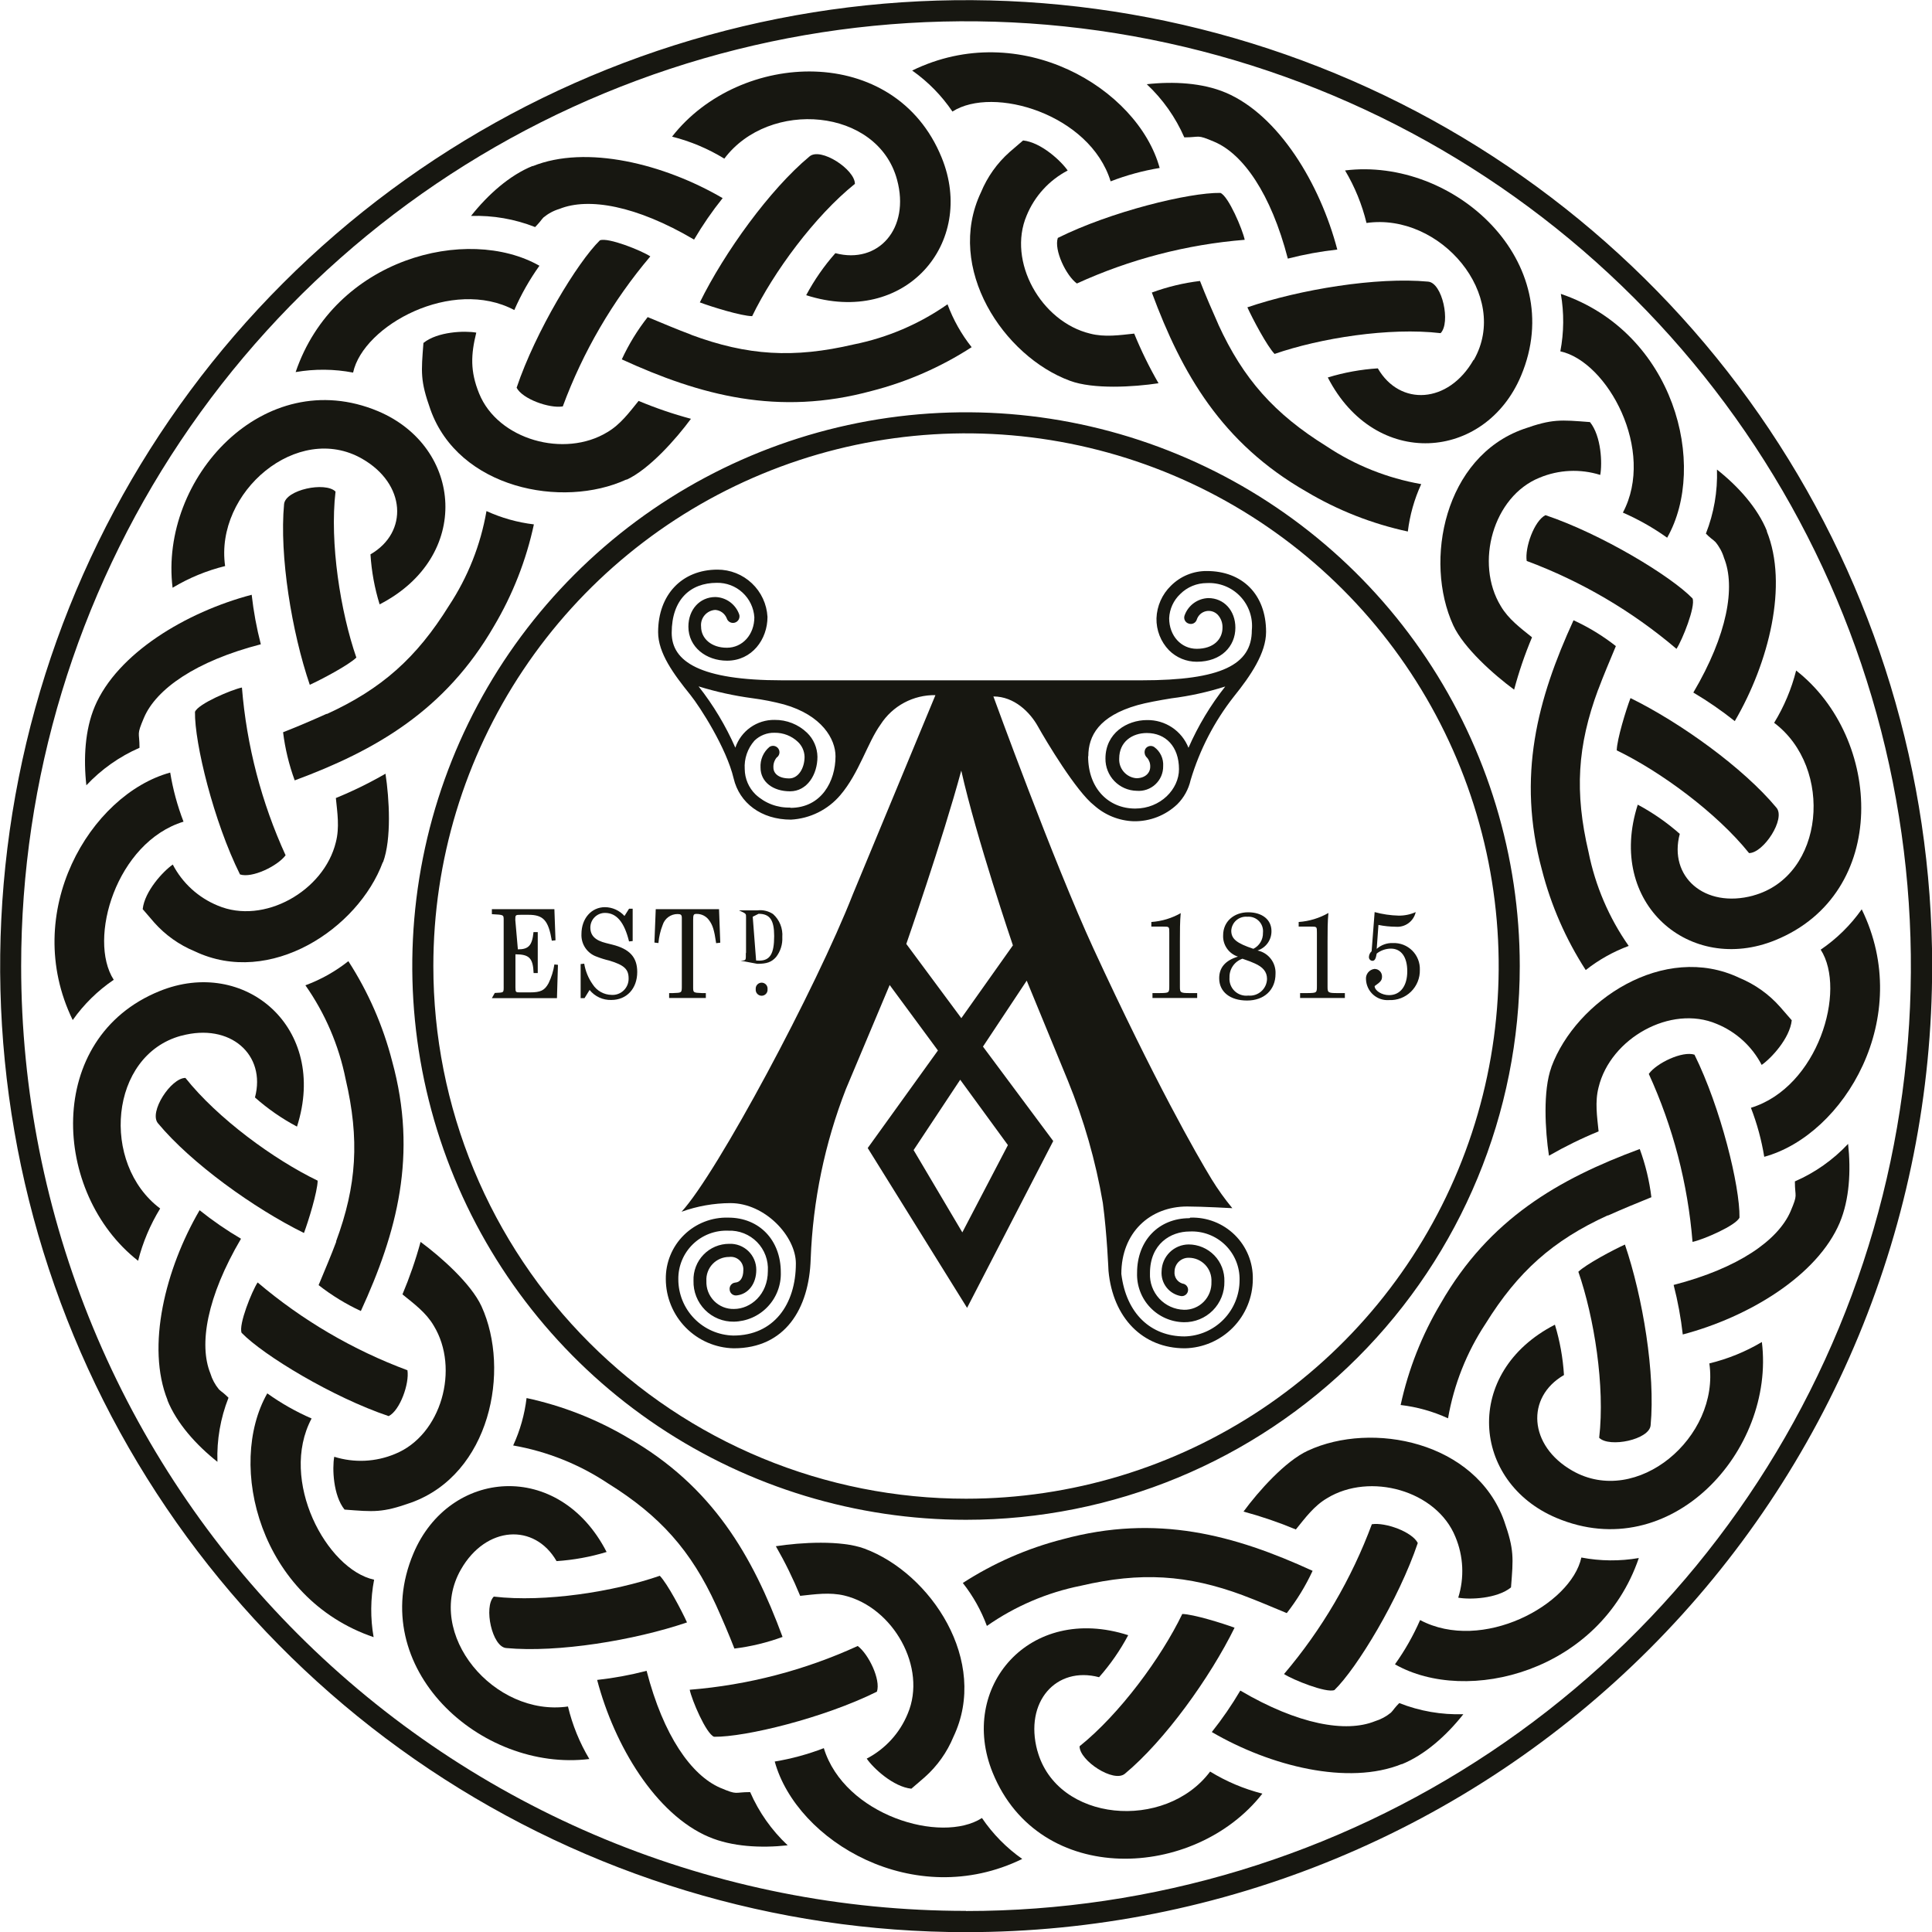
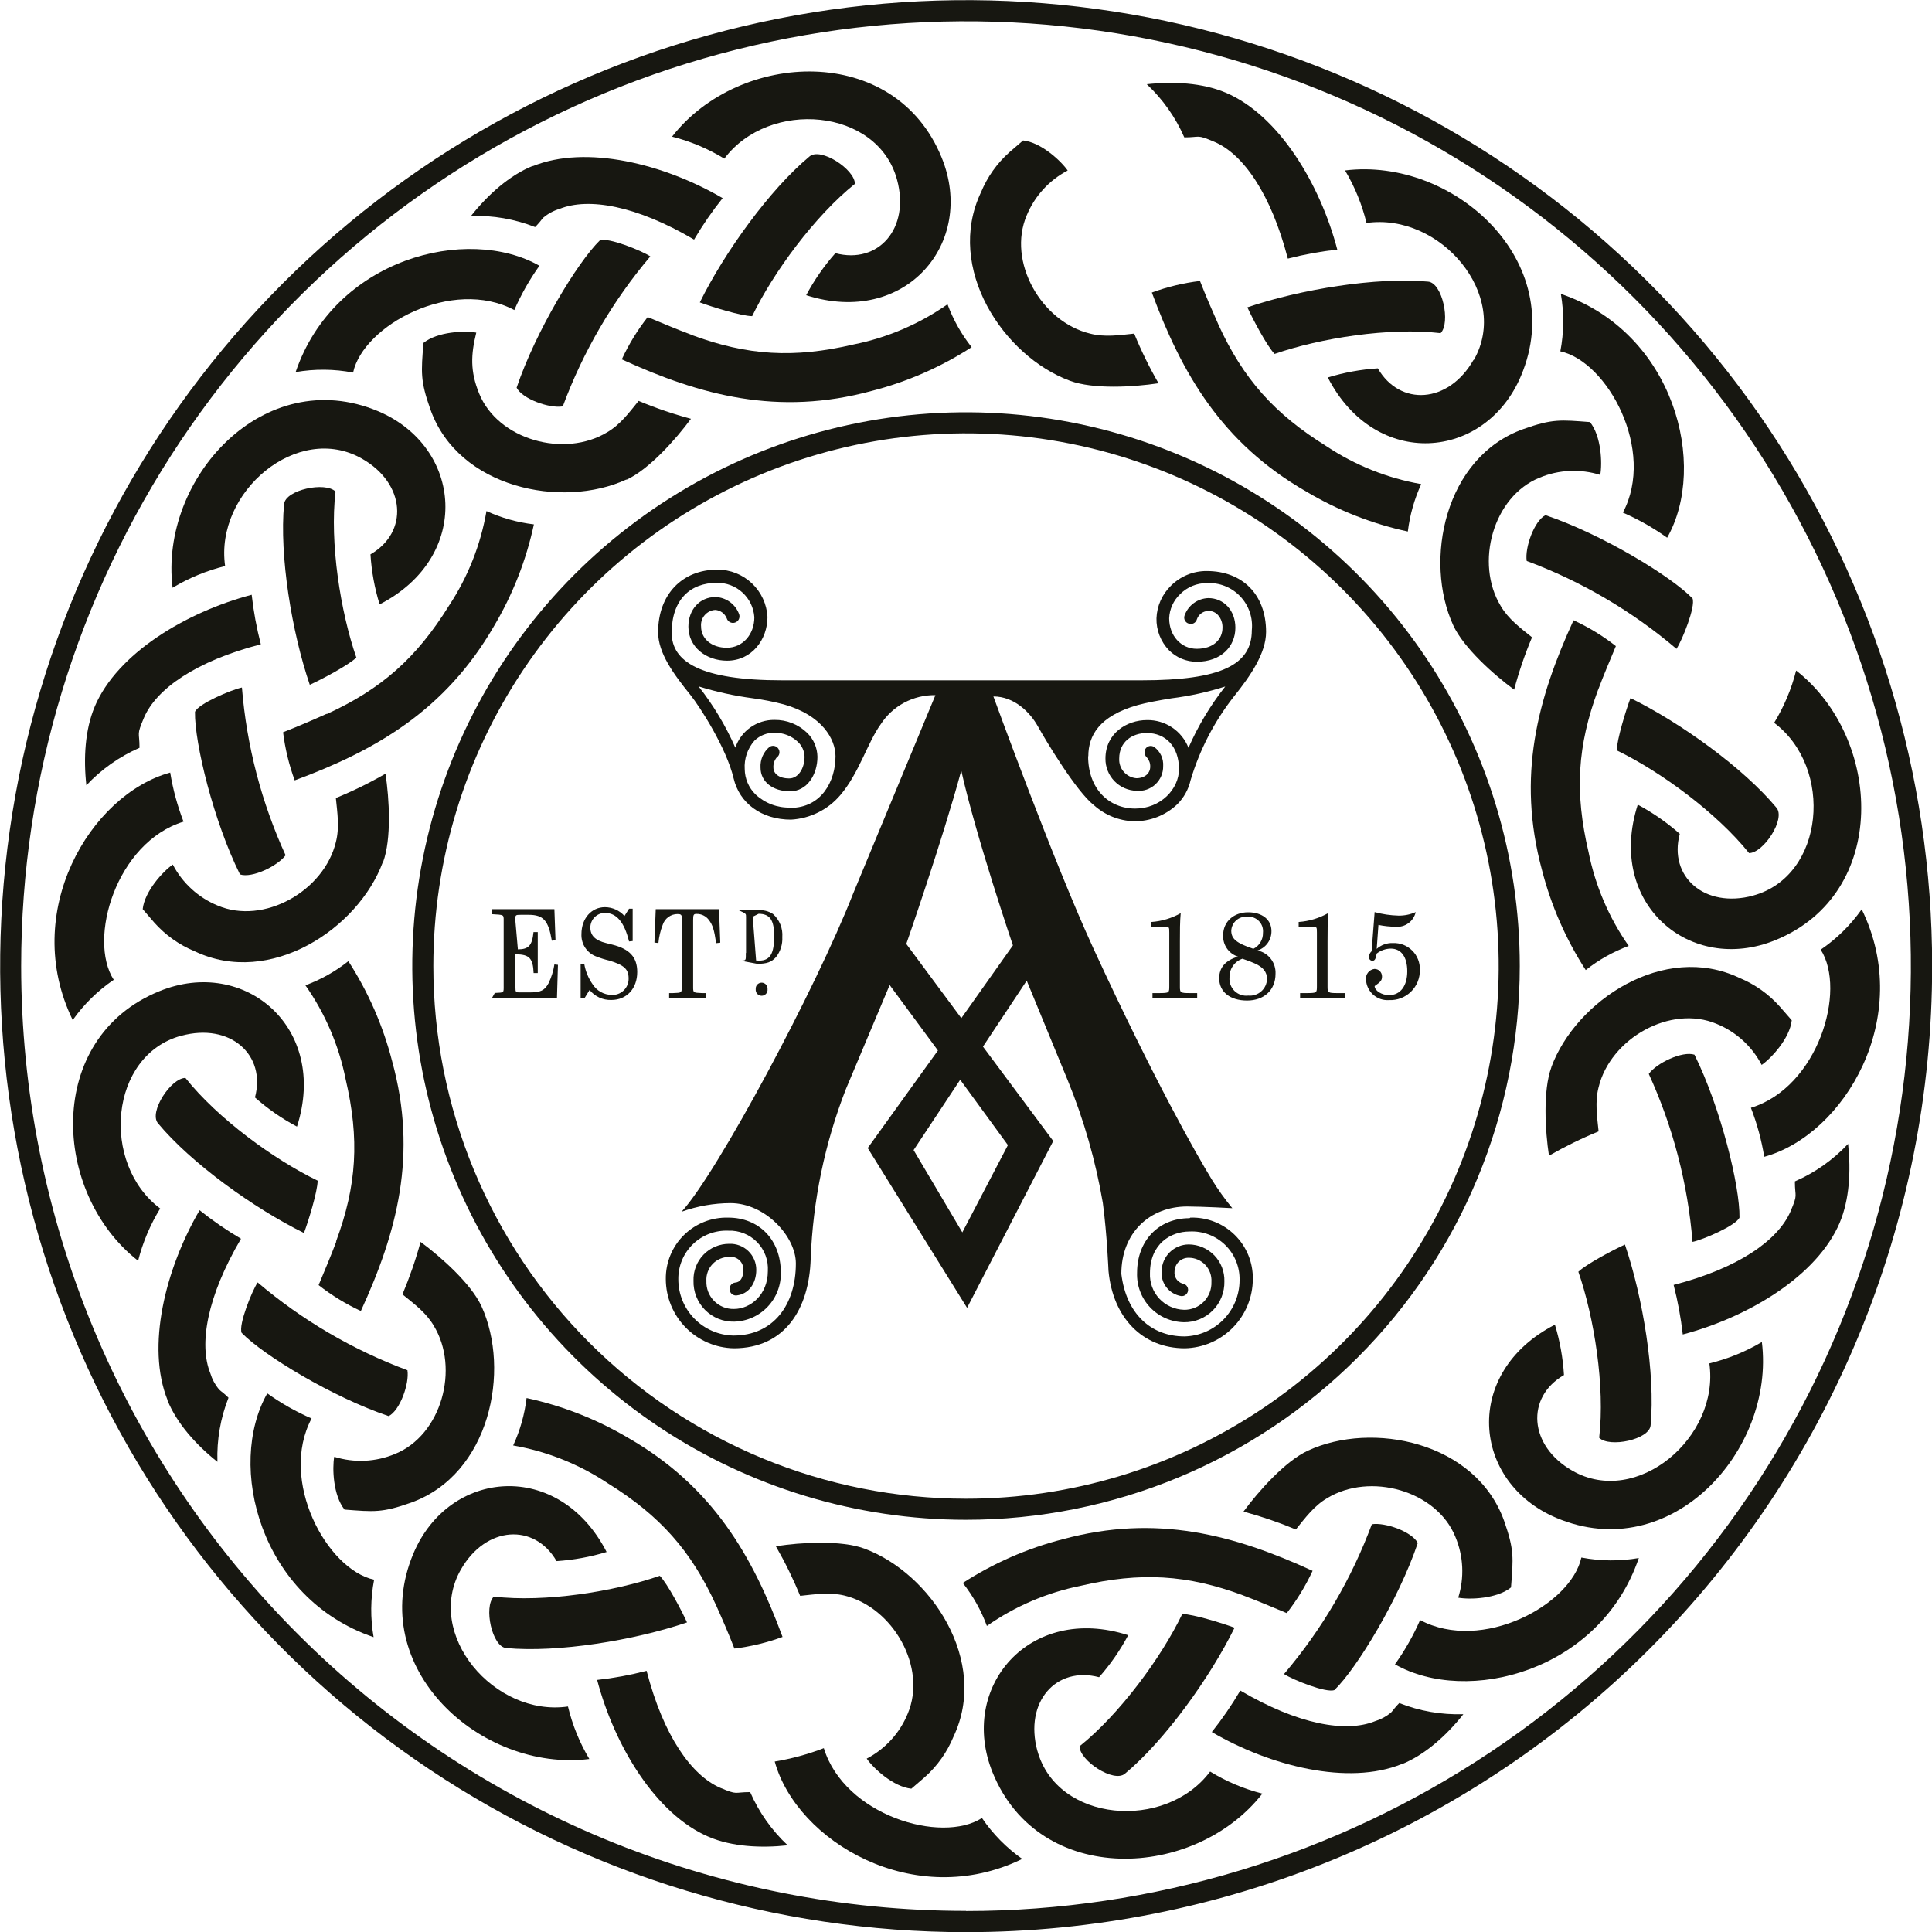
<svg xmlns="http://www.w3.org/2000/svg" fill="none" viewBox="0 0 100 100" height="100" width="100">
  <g clip-path="url(#clip0_901_43450)">
    <path fill="#171711" d="M50.001 78.664C44.332 78.664 38.791 76.983 34.077 73.834C29.364 70.684 25.69 66.208 23.521 60.97C21.351 55.733 20.784 49.97 21.89 44.41C22.995 38.85 25.725 33.743 29.734 29.735C33.742 25.726 38.849 22.997 44.409 21.891C49.969 20.785 55.732 21.352 60.969 23.522C66.207 25.691 70.683 29.365 73.832 34.078C76.982 38.792 78.663 44.333 78.663 50.002C78.663 57.604 75.643 64.894 70.268 70.269C64.893 75.644 57.603 78.664 50.001 78.664ZM50.001 77.573C55.454 77.573 60.785 75.956 65.319 72.927C69.853 69.897 73.387 65.591 75.474 60.553C77.56 55.515 78.106 49.971 77.043 44.623C75.979 39.275 73.353 34.362 69.497 30.506C65.641 26.65 60.728 24.024 55.38 22.96C50.032 21.896 44.488 22.442 39.45 24.529C34.412 26.616 30.106 30.15 27.076 34.684C24.047 39.218 22.43 44.549 22.43 50.002C22.429 53.623 23.142 57.208 24.527 60.553C25.913 63.899 27.944 66.938 30.504 69.499C33.064 72.059 36.104 74.09 39.449 75.475C42.795 76.861 46.38 77.574 50.001 77.573Z" />
    <path fill="#171711" d="M50.001 100.008C40.113 100.007 30.447 97.073 22.225 91.579C14.004 86.084 7.596 78.275 3.813 69.139C0.029 60.003 -0.961 49.95 0.969 40.252C2.898 30.553 7.66 21.645 14.652 14.652C21.645 7.66 30.553 2.898 40.252 0.969C49.95 -0.961 60.003 0.029 69.139 3.813C78.275 7.596 86.084 14.004 91.579 22.225C97.073 30.447 100.007 40.113 100.008 50.001C100.009 56.569 98.716 63.072 96.203 69.139C93.69 75.207 90.007 80.719 85.363 85.363C80.719 90.007 75.207 93.69 69.139 96.203C63.072 98.716 56.569 100.009 50.001 100.008ZM50.001 98.914C59.674 98.914 69.129 96.046 77.171 90.672C85.214 85.299 91.482 77.661 95.184 68.725C98.886 59.789 99.855 49.956 97.968 40.469C96.082 30.982 91.424 22.268 84.585 15.428C77.746 8.588 69.033 3.93 59.546 2.042C50.06 0.154 40.227 1.122 31.29 4.823C22.354 8.523 14.715 14.791 9.341 22.832C3.966 30.874 1.097 40.329 1.095 50.001C1.095 56.424 2.36 62.784 4.817 68.717C7.275 74.651 10.877 80.043 15.419 84.584C19.96 89.126 25.352 92.728 31.285 95.186C37.219 97.643 43.579 98.908 50.001 98.907" />
    <path fill="#171711" d="M9.387 53.61C11.922 52.924 13.786 54.597 13.197 56.804C13.859 57.392 14.589 57.898 15.372 58.313C17.016 53.186 12.659 49.503 8.251 51.303C2.287 53.727 2.678 61.766 7.148 65.258C7.39 64.304 7.775 63.392 8.29 62.552C5.196 60.232 5.659 54.62 9.375 53.61" />
    <path fill="#171711" d="M8.665 72.473C9.15 73.674 10.153 74.79 11.254 75.664C11.216 74.531 11.411 73.402 11.827 72.347C11.74 72.259 11.649 72.176 11.555 72.097L11.438 72.007L11.331 71.913C11.13 71.669 10.979 71.388 10.888 71.085C10.283 69.589 10.71 67.117 12.474 64.117C11.725 63.677 11.009 63.184 10.331 62.641C8.558 65.68 7.558 69.703 8.674 72.473" />
    <path fill="#171711" d="M24.922 67.612C24.384 66.446 22.828 65.061 21.769 64.281C21.517 65.206 21.203 66.113 20.831 66.997C21.426 67.482 22.051 67.935 22.449 68.615C23.805 70.835 22.85 74.285 20.446 75.256C19.447 75.674 18.333 75.726 17.3 75.402C17.193 75.994 17.242 77.405 17.834 78.136C19.361 78.253 19.776 78.308 21.274 77.777C25.365 76.308 26.44 70.939 24.922 67.612Z" />
    <path fill="#171711" d="M16.442 61.111C14.176 60.017 11.264 57.89 9.597 55.793C8.849 55.793 7.687 57.57 8.179 58.143C9.888 60.201 13.144 62.544 15.733 63.819C15.96 63.217 16.435 61.677 16.442 61.111Z" />
    <path fill="#171711" d="M17.41 64.253C17.131 65 16.814 65.738 16.491 66.518C17.166 67.047 17.9 67.497 18.678 67.858C20.546 63.79 21.63 59.783 20.297 54.928C19.825 53.091 19.06 51.343 18.031 49.75C17.361 50.281 16.61 50.703 15.808 50.999C16.831 52.456 17.539 54.109 17.889 55.854C18.614 58.955 18.471 61.356 17.39 64.269" />
    <path fill="#171711" d="M13.836 72.117C11.716 75.842 13.441 82.726 19.338 84.739C19.166 83.755 19.175 82.747 19.364 81.765C16.911 81.234 14.422 76.629 16.128 73.421C15.323 73.071 14.557 72.637 13.843 72.127" />
    <path fill="#171711" d="M14.788 44.282C13.532 41.538 12.765 38.594 12.522 35.586C11.995 35.693 10.257 36.427 10.092 36.845C10.066 38.463 11.063 42.531 12.422 45.26C13.047 45.467 14.364 44.829 14.785 44.266" />
    <path fill="#171711" d="M18.743 23.745C21.008 25.039 21.154 27.551 19.176 28.693C19.23 29.572 19.389 30.441 19.649 31.282C24.439 28.82 23.96 23.136 19.565 21.282C13.652 18.809 8.24 24.774 8.933 30.422C9.778 29.913 10.694 29.535 11.652 29.299C11.105 25.47 15.403 21.829 18.743 23.745Z" />
    <path fill="#171711" d="M4.904 36.572C4.399 37.763 4.315 39.261 4.47 40.647C5.246 39.82 6.182 39.159 7.221 38.705C7.221 37.847 7.053 38.093 7.451 37.151C8.082 35.666 10.131 34.219 13.5 33.348C13.282 32.506 13.124 31.65 13.027 30.785C9.626 31.682 6.072 33.818 4.904 36.569" />
    <path fill="#171711" d="M19.827 44.627C20.271 43.426 20.151 41.348 19.953 40.047C19.126 40.524 18.268 40.945 17.384 41.306C17.461 42.07 17.581 42.834 17.384 43.591C16.772 46.118 13.655 47.886 11.27 46.873C10.268 46.462 9.443 45.71 8.943 44.749C8.448 45.093 7.487 46.125 7.386 47.057L7.985 47.753C8.561 48.4 9.275 48.908 10.076 49.238C13.989 51.103 18.542 48.064 19.814 44.627" />
    <path fill="#171711" d="M18.448 34.046C17.626 31.677 17.056 28.098 17.367 25.444C16.84 24.916 14.778 25.35 14.704 26.091C14.454 28.755 15.102 32.713 16.034 35.445C16.62 35.179 18.044 34.428 18.448 34.033" />
    <path fill="#171711" d="M16.895 36.952C16.174 37.276 15.426 37.599 14.652 37.901C14.757 38.751 14.959 39.588 15.254 40.392C19.452 38.839 23.048 36.771 25.569 32.408C26.538 30.776 27.235 28.998 27.634 27.142C26.785 27.041 25.958 26.809 25.18 26.453C24.878 28.202 24.217 29.869 23.239 31.35C21.559 34.056 19.747 35.661 16.928 36.952" />
    <path fill="#171711" d="M8.81 39.988C4.673 41.124 1.042 47.212 3.764 52.798C4.34 51.981 5.06 51.275 5.887 50.714C4.528 48.604 6.023 43.594 9.499 42.529C9.182 41.708 8.951 40.857 8.81 39.988Z" />
    <path fill="#171711" d="M29.129 21.038C30.176 18.205 31.709 15.576 33.66 13.271C33.213 12.973 31.475 12.274 31.051 12.439C29.892 13.569 27.721 17.154 26.74 20.067C27.038 20.653 28.43 21.145 29.113 21.038" />
    <path fill="#171711" d="M46.43 9.298C47.12 11.829 45.459 13.693 43.239 13.104C42.652 13.767 42.145 14.497 41.728 15.279C46.861 16.927 50.541 12.567 48.741 8.159C46.324 2.207 38.278 2.592 34.786 7.072C35.74 7.313 36.652 7.697 37.491 8.211C39.812 5.117 45.424 5.583 46.43 9.298Z" />
    <path fill="#171711" d="M27.572 8.588C26.371 9.074 25.254 10.074 24.38 11.177C25.514 11.141 26.643 11.337 27.698 11.753C27.811 11.637 27.886 11.55 27.947 11.478L28.038 11.362L28.128 11.258C28.373 11.055 28.655 10.903 28.96 10.812C30.455 10.21 32.928 10.634 35.925 12.401C36.366 11.651 36.86 10.934 37.404 10.255C34.365 8.481 30.342 7.481 27.572 8.601" />
    <path fill="#171711" d="M32.433 24.829C33.598 24.292 34.983 22.738 35.763 21.677C34.84 21.43 33.935 21.12 33.054 20.751C32.569 21.347 32.115 21.971 31.436 22.369C29.219 23.722 25.769 22.767 24.798 20.363C24.332 19.217 24.371 18.353 24.652 17.217C24.06 17.11 22.649 17.159 21.917 17.751C21.801 19.279 21.746 19.693 22.277 21.191C23.727 25.276 29.096 26.35 32.423 24.819" />
    <path fill="#171711" d="M38.932 16.364C40.026 14.099 42.169 11.186 44.25 9.516C44.25 8.768 42.473 7.606 41.9 8.098C39.842 9.807 37.498 13.063 36.223 15.652C36.828 15.879 38.366 16.358 38.932 16.364Z" />
    <path fill="#171711" d="M35.789 17.329C35.042 17.051 34.304 16.737 33.524 16.413C32.993 17.088 32.544 17.822 32.184 18.601C36.252 20.465 40.275 21.55 45.114 20.236C46.951 19.766 48.7 19 50.292 17.97C49.761 17.3 49.34 16.551 49.043 15.75C47.586 16.771 45.932 17.478 44.188 17.828C41.081 18.556 38.686 18.41 35.773 17.329" />
    <path fill="#171711" d="M27.924 13.757C24.196 11.637 17.312 13.362 15.302 19.259C16.287 19.088 17.295 19.097 18.276 19.285C18.807 16.834 23.413 14.342 26.62 16.048C26.972 15.244 27.406 14.478 27.915 13.763" />
-     <path fill="#171711" d="M55.729 14.678C58.474 13.422 61.417 12.655 64.426 12.412C64.319 11.888 63.584 10.147 63.167 9.985C61.548 9.959 57.48 10.956 54.752 12.315C54.545 12.94 55.182 14.273 55.745 14.678" />
    <path fill="#171711" d="M76.267 18.632C74.973 20.897 72.461 21.046 71.316 19.066C70.437 19.122 69.568 19.28 68.727 19.538C71.189 24.328 76.876 23.849 78.727 19.454C81.219 13.541 75.251 8.126 69.62 8.822C70.124 9.668 70.498 10.584 70.73 11.541C74.555 10.997 78.196 15.292 76.284 18.632" />
    <path fill="#171711" d="M63.435 4.793C62.244 4.288 60.742 4.204 59.357 4.359C60.185 5.135 60.846 6.071 61.299 7.11C62.157 7.11 61.914 6.939 62.855 7.34C64.338 7.968 65.784 10.017 66.658 13.386C67.499 13.169 68.355 13.012 69.218 12.917C68.325 9.512 66.186 5.958 63.438 4.793" />
    <path fill="#171711" d="M55.383 19.71C56.587 20.157 58.664 20.034 59.965 19.837C59.487 19.01 59.067 18.151 58.706 17.267C57.939 17.348 57.179 17.464 56.422 17.267C53.891 16.655 52.127 13.539 53.14 11.153C53.551 10.152 54.303 9.328 55.263 8.826C54.92 8.331 53.887 7.367 52.955 7.27L52.259 7.868C51.612 8.442 51.104 9.156 50.774 9.956C48.91 13.885 51.946 18.445 55.383 19.71Z" />
    <path fill="#171711" d="M65.963 18.322C68.332 17.5 71.911 16.933 74.565 17.244C75.093 16.713 74.659 14.635 73.918 14.577C71.257 14.328 67.296 14.978 64.564 15.907C64.83 16.493 65.581 17.917 65.975 18.322" />
    <path fill="#171711" d="M63.059 16.786C62.736 16.061 62.412 15.316 62.111 14.543C61.26 14.645 60.424 14.846 59.619 15.142C61.176 19.349 63.244 22.938 67.607 25.44C69.237 26.412 71.014 27.111 72.869 27.511C72.972 26.663 73.205 25.835 73.562 25.058C71.811 24.751 70.142 24.085 68.662 23.1C65.956 21.42 64.351 19.611 63.059 16.792" />
-     <path fill="#171711" d="M60.024 8.694C58.888 4.561 52.8 0.926 47.214 3.651C48.032 4.227 48.738 4.946 49.298 5.774C51.408 4.418 56.418 5.91 57.486 9.386C58.306 9.069 59.157 8.837 60.024 8.694Z" />
    <path fill="#171711" d="M79.026 29.036C81.853 30.09 84.475 31.628 86.774 33.584C87.072 33.137 87.771 31.399 87.606 30.975C86.479 29.813 82.897 27.642 79.993 26.664C79.408 26.959 78.916 28.354 79.022 29.036" />
    <path fill="#171711" d="M90.751 46.355C88.22 47.041 86.353 45.368 86.945 43.161C86.281 42.574 85.551 42.067 84.77 41.649C83.123 46.782 87.482 50.462 91.89 48.663C97.832 46.245 97.438 38.199 92.968 34.707C92.727 35.661 92.343 36.573 91.829 37.413C94.923 39.733 94.457 45.345 90.741 46.355" />
-     <path fill="#171711" d="M91.459 27.493C90.974 26.292 89.974 25.175 88.87 24.305C88.907 25.437 88.712 26.565 88.297 27.619C88.382 27.708 88.473 27.791 88.569 27.868L88.685 27.959L88.789 28.052C88.993 28.295 89.145 28.577 89.236 28.881C89.838 30.376 89.414 32.849 87.647 35.846C88.395 36.289 89.112 36.783 89.792 37.325C91.566 34.286 92.566 30.263 91.446 27.493" />
    <path fill="#171711" d="M75.219 32.365C75.756 33.531 77.31 34.916 78.371 35.696C78.617 34.773 78.926 33.867 79.297 32.987C78.698 32.502 78.077 32.048 77.679 31.369C76.326 29.148 77.281 25.698 79.682 24.727C80.681 24.309 81.795 24.258 82.828 24.582C82.938 23.99 82.886 22.578 82.297 21.847C80.77 21.73 80.355 21.675 78.857 22.206C74.763 23.656 73.688 29.026 75.219 32.365Z" />
    <path fill="#171711" d="M83.682 38.839C85.948 39.932 88.861 42.075 90.531 44.156C91.278 44.156 92.44 42.379 91.948 41.806C90.239 39.748 86.983 37.405 84.394 36.133C84.164 36.735 83.692 38.272 83.682 38.839Z" />
    <path fill="#171711" d="M82.718 35.708C82.996 34.96 83.314 34.222 83.637 33.442C82.962 32.912 82.227 32.463 81.446 32.105C79.582 36.17 78.498 40.177 79.812 45.032C80.283 46.869 81.048 48.617 82.077 50.21C82.749 49.68 83.499 49.259 84.301 48.961C83.28 47.504 82.573 45.851 82.223 44.106C81.495 40.999 81.641 38.604 82.721 35.691" />
    <path fill="#171711" d="M86.291 27.833C88.411 24.108 86.686 17.221 80.789 15.211C80.96 16.196 80.951 17.203 80.763 18.185C83.213 18.719 85.705 23.322 84 26.532C84.804 26.883 85.57 27.317 86.285 27.827" />
    <path fill="#171711" d="M85.34 55.583C86.596 58.328 87.362 61.271 87.605 64.28C88.133 64.173 89.855 63.438 90.036 63.021C90.062 61.403 89.065 57.334 87.706 54.59C87.081 54.386 85.748 55.02 85.343 55.583" />
    <path fill="#171711" d="M81.385 76.124C79.119 74.829 78.97 72.317 80.951 71.172C80.897 70.288 80.74 69.413 80.482 68.566C75.688 71.029 76.167 76.716 80.562 78.567C86.475 81.059 91.89 75.094 91.194 69.463C90.348 69.966 89.432 70.338 88.476 70.57C89.023 74.398 84.725 78.036 81.385 76.124Z" />
    <path fill="#171711" d="M95.224 63.285C95.728 62.094 95.809 60.596 95.657 59.207C94.881 60.035 93.944 60.696 92.903 61.149C92.903 62.01 93.075 61.764 92.676 62.706C92.029 64.191 89.997 65.638 86.627 66.508C86.844 67.351 87.002 68.207 87.1 69.072C90.501 68.175 94.055 66.039 95.224 63.288" />
    <path fill="#171711" d="M80.3 55.237C79.857 56.441 79.976 58.519 80.174 59.819C81.001 59.343 81.86 58.922 82.743 58.56C82.666 57.797 82.546 57.036 82.743 56.276C83.355 53.748 86.472 51.984 88.857 52.997C89.86 53.406 90.685 54.159 91.184 55.12C91.679 54.777 92.641 53.745 92.741 52.809L92.129 52.107C91.554 51.459 90.839 50.95 90.038 50.618C86.126 48.754 81.572 51.793 80.3 55.227" />
    <path fill="#171711" d="M81.692 65.816C82.514 68.185 83.084 71.765 82.773 74.419C83.3 74.946 85.378 74.516 85.436 73.771C85.686 71.111 85.035 67.15 84.106 64.418C83.52 64.683 82.097 65.434 81.692 65.829" />
-     <path fill="#171711" d="M83.232 62.913C83.954 62.589 84.702 62.282 85.475 61.968C85.371 61.116 85.169 60.279 84.873 59.473C80.666 61.029 77.077 63.094 74.575 67.457C73.602 69.088 72.9 70.867 72.497 72.723C73.346 72.822 74.174 73.055 74.95 73.412C75.253 71.663 75.914 69.996 76.892 68.515C78.572 65.81 80.381 64.204 83.203 62.913" />
    <path fill="#171711" d="M91.317 59.876C95.453 58.743 99.1 52.656 96.362 47.066C95.786 47.884 95.067 48.592 94.239 49.154C95.595 51.261 94.103 56.274 90.627 57.339C90.945 58.158 91.176 59.009 91.317 59.876Z" />
    <path fill="#171711" d="M71.012 78.881C69.959 81.715 68.419 84.344 66.461 86.648C66.911 86.943 68.649 87.645 69.07 87.477C70.232 86.35 72.407 82.768 73.384 79.865C73.086 79.279 71.695 78.787 71.012 78.894" />
    <path fill="#171711" d="M53.693 90.621C53.007 88.087 54.664 86.223 56.888 86.812C57.474 86.149 57.98 85.419 58.396 84.637C53.266 82.99 49.586 87.349 51.382 91.757C53.803 97.7 61.846 97.308 65.341 92.838C64.387 92.596 63.475 92.211 62.636 91.696C60.315 94.79 54.703 94.327 53.693 90.612" />
    <path fill="#171711" d="M72.555 91.317C73.752 90.831 74.872 89.831 75.743 88.727C74.609 88.763 73.481 88.567 72.426 88.151C72.339 88.237 72.257 88.328 72.18 88.423L72.089 88.54L71.995 88.646C71.751 88.847 71.469 88.998 71.167 89.09C69.668 89.695 67.199 89.268 64.198 87.504C63.757 88.253 63.264 88.97 62.723 89.65C65.758 91.423 69.785 92.427 72.555 91.307" />
    <path fill="#171711" d="M67.694 75.087C66.529 75.624 65.144 77.177 64.364 78.239C65.286 78.488 66.191 78.797 67.073 79.165C67.558 78.569 68.011 77.944 68.691 77.546C70.911 76.19 74.361 77.145 75.332 79.55C75.75 80.548 75.802 81.662 75.478 82.695C76.07 82.805 77.481 82.754 78.209 82.165C78.329 80.634 78.381 80.223 77.853 78.721C76.381 74.617 71.021 73.543 67.694 75.087Z" />
    <path fill="#171711" d="M61.195 83.539C60.102 85.805 57.959 88.717 55.878 90.387C55.878 91.135 57.651 92.297 58.228 91.805C60.286 90.096 62.626 86.84 63.901 84.251C63.299 84.025 61.759 83.549 61.195 83.539Z" />
    <path fill="#171711" d="M64.338 82.575C65.082 82.853 65.824 83.171 66.603 83.494C67.131 82.818 67.579 82.084 67.94 81.306C63.872 79.439 59.868 78.355 55.014 79.669C53.176 80.139 51.428 80.904 49.835 81.934C50.364 82.606 50.785 83.356 51.081 84.158C52.539 83.138 54.192 82.43 55.936 82.08C59.04 81.355 61.454 81.501 64.351 82.578" />
    <path fill="#171711" d="M72.203 86.145C75.928 88.268 82.812 86.543 84.825 80.643C83.84 80.814 82.833 80.805 81.851 80.617C81.317 83.067 76.715 85.559 73.504 83.854C73.153 84.657 72.719 85.422 72.21 86.135" />
-     <path fill="#171711" d="M44.398 85.195C41.653 86.453 38.709 87.219 35.699 87.461C35.806 87.988 36.54 89.726 36.958 89.895C38.576 89.917 42.644 88.924 45.389 87.561C45.596 86.936 44.958 85.619 44.398 85.198" />
    <path fill="#171711" d="M23.857 81.236C25.151 78.971 27.666 78.822 28.808 80.803C29.687 80.745 30.556 80.587 31.398 80.33C28.935 75.537 23.248 76.016 21.397 80.411C18.905 86.327 24.873 91.739 30.504 91.046C30 90.201 29.627 89.285 29.398 88.328C25.585 88.878 21.944 84.583 23.857 81.236Z" />
    <path fill="#171711" d="M36.695 95.08C37.883 95.585 39.385 95.665 40.77 95.513C39.942 94.737 39.281 93.8 38.828 92.759C37.97 92.759 38.213 92.931 37.271 92.533C35.789 91.885 34.339 89.853 33.468 86.481C32.628 86.7 31.772 86.858 30.908 86.953C31.802 90.358 33.941 93.911 36.692 95.08" />
    <path fill="#171711" d="M44.741 80.155C43.537 79.711 41.459 79.831 40.158 80.032C40.634 80.859 41.055 81.718 41.417 82.601C42.184 82.52 42.945 82.404 43.705 82.585C46.233 83.197 47.997 86.314 46.984 88.699C46.575 89.702 45.822 90.526 44.861 91.026C45.204 91.524 46.236 92.486 47.172 92.583L47.864 91.987C48.511 91.412 49.02 90.697 49.35 89.896C51.214 85.983 48.178 81.427 44.741 80.155Z" />
    <path fill="#171711" d="M34.161 81.559C31.792 82.381 28.212 82.95 25.559 82.64C25.028 83.167 25.465 85.248 26.206 85.303C28.869 85.552 32.828 84.905 35.559 83.976C35.294 83.387 34.543 81.963 34.148 81.559" />
    <path fill="#171711" d="M37.064 83.086C37.388 83.807 37.712 84.555 38.013 85.329C38.864 85.225 39.7 85.023 40.505 84.727C38.948 80.519 36.883 76.933 32.52 74.428C30.888 73.46 29.11 72.762 27.255 72.363C27.154 73.212 26.92 74.04 26.562 74.817C28.313 75.123 29.982 75.79 31.462 76.775C34.168 78.454 35.773 80.267 37.064 83.086Z" />
    <path fill="#171711" d="M40.1 91.177C41.236 95.31 47.324 98.945 52.91 96.219C52.093 95.644 51.387 94.926 50.826 94.1C48.716 95.456 43.706 93.96 42.641 90.484C41.82 90.801 40.968 91.033 40.1 91.177Z" />
    <path fill="#171711" d="M21.102 70.929C18.268 69.876 15.64 68.336 13.335 66.379C13.04 66.826 12.338 68.564 12.506 68.987C13.633 70.149 17.215 72.321 20.118 73.298C20.704 73.004 21.196 71.612 21.089 70.929" />
    <path fill="#171711" d="M61.137 47.252C60.665 47.524 60.137 47.684 59.593 47.722V47.961H60.199C60.522 47.961 60.522 47.961 60.522 48.269V51.02C60.522 51.395 60.522 51.395 60.014 51.402H59.652V51.657H61.966V51.402H61.581C61.098 51.402 61.072 51.376 61.072 51.078V48.741C61.072 48.178 61.072 47.712 61.114 47.252H61.137ZM65.099 49.194C65.309 49.125 65.491 48.99 65.619 48.809C65.747 48.629 65.814 48.412 65.811 48.191C65.811 47.605 65.335 47.22 64.603 47.22C63.872 47.22 63.309 47.696 63.309 48.408C63.297 48.651 63.366 48.891 63.505 49.091C63.643 49.291 63.844 49.44 64.076 49.515C63.429 49.709 63.105 50.078 63.105 50.635C63.105 51.337 63.668 51.787 64.548 51.787C65.429 51.787 66.021 51.243 66.021 50.405C66.035 50.126 65.949 49.85 65.778 49.629C65.607 49.407 65.363 49.254 65.089 49.198L65.099 49.194ZM64.875 49.11C64.005 48.822 63.73 48.596 63.73 48.172C63.735 48.069 63.761 47.968 63.806 47.876C63.851 47.783 63.914 47.701 63.992 47.634C64.07 47.566 64.16 47.515 64.258 47.484C64.356 47.452 64.459 47.441 64.561 47.45C64.672 47.441 64.784 47.456 64.888 47.495C64.992 47.534 65.086 47.596 65.164 47.676C65.241 47.755 65.3 47.852 65.336 47.957C65.371 48.062 65.383 48.174 65.371 48.285C65.375 48.455 65.331 48.624 65.243 48.77C65.156 48.916 65.028 49.034 64.875 49.11ZM64.286 49.615C64.632 49.735 64.807 49.8 64.933 49.861C65.377 50.055 65.581 50.304 65.581 50.673C65.577 50.795 65.549 50.914 65.498 51.024C65.446 51.134 65.373 51.233 65.281 51.313C65.19 51.393 65.084 51.454 64.968 51.492C64.853 51.529 64.731 51.543 64.61 51.531C64.481 51.547 64.351 51.533 64.229 51.492C64.106 51.451 63.994 51.383 63.901 51.293C63.808 51.203 63.736 51.093 63.691 50.972C63.646 50.851 63.628 50.721 63.639 50.593C63.632 50.38 63.694 50.171 63.815 49.996C63.936 49.821 64.111 49.69 64.312 49.622L64.286 49.615ZM68.766 47.252C68.292 47.523 67.763 47.684 67.219 47.722V47.961H67.84C68.163 47.961 68.163 47.961 68.163 48.269V51.02C68.163 51.395 68.163 51.395 67.655 51.402H67.293V51.657H69.61V51.402H69.222C68.74 51.402 68.714 51.376 68.714 51.078V48.741C68.714 48.178 68.714 47.712 68.759 47.252H68.766ZM71.348 47.874C71.643 47.934 71.944 47.966 72.245 47.968C72.479 47.988 72.713 47.923 72.903 47.783C73.093 47.644 73.226 47.44 73.277 47.21C72.996 47.336 72.691 47.397 72.384 47.392C71.967 47.381 71.553 47.32 71.151 47.21L70.995 49.236C70.954 49.273 70.921 49.317 70.897 49.366C70.873 49.416 70.859 49.47 70.856 49.525C70.854 49.55 70.856 49.575 70.864 49.599C70.871 49.623 70.883 49.646 70.899 49.665C70.916 49.685 70.936 49.7 70.959 49.712C70.981 49.723 71.006 49.73 71.031 49.732C71.157 49.732 71.212 49.631 71.258 49.356C71.466 49.193 71.724 49.103 71.989 49.1C72.526 49.1 72.84 49.531 72.84 50.275C72.84 51.02 72.494 51.508 71.895 51.508C71.52 51.508 71.151 51.275 71.151 51.039C71.474 50.813 71.533 50.738 71.533 50.538C71.533 50.486 71.523 50.435 71.503 50.387C71.484 50.34 71.454 50.297 71.417 50.261C71.381 50.225 71.337 50.197 71.289 50.178C71.241 50.159 71.189 50.151 71.138 50.152C71.007 50.169 70.888 50.236 70.807 50.34C70.725 50.443 70.689 50.575 70.704 50.706C70.711 50.854 70.748 50.999 70.812 51.133C70.876 51.267 70.966 51.387 71.077 51.486C71.188 51.584 71.317 51.66 71.458 51.708C71.598 51.755 71.747 51.775 71.895 51.764C72.104 51.773 72.313 51.74 72.509 51.665C72.705 51.59 72.883 51.476 73.033 51.329C73.182 51.183 73.3 51.007 73.379 50.813C73.458 50.619 73.496 50.41 73.491 50.201C73.498 50.017 73.466 49.833 73.399 49.662C73.332 49.49 73.23 49.334 73.099 49.204C72.969 49.074 72.813 48.972 72.642 48.904C72.47 48.837 72.286 48.806 72.102 48.812C71.792 48.799 71.489 48.907 71.258 49.114L71.348 47.874ZM28.695 47.058H25.459V47.317C26.086 47.353 26.07 47.34 26.07 47.641V51.013C26.07 51.402 26.102 51.369 25.611 51.395L25.459 51.664H28.828L28.879 49.939L28.695 49.919C28.644 50.256 28.542 50.584 28.394 50.89C28.19 51.266 27.983 51.366 27.423 51.366H26.931C26.695 51.366 26.679 51.366 26.679 51.097V49.395C27.4 49.395 27.588 49.596 27.62 50.366H27.834V48.246H27.614C27.546 48.932 27.365 49.139 26.805 49.139L26.672 47.618C26.672 47.363 26.672 47.35 26.954 47.35H27.355C28.129 47.35 28.387 47.644 28.562 48.69L28.753 48.67L28.695 47.058ZM32.747 47.036H32.559L32.323 47.411C32.195 47.269 32.04 47.156 31.866 47.077C31.692 46.998 31.504 46.957 31.313 46.955C30.611 46.955 30.096 47.541 30.096 48.343C30.083 48.599 30.153 48.852 30.296 49.064C30.439 49.276 30.647 49.435 30.889 49.518C31.1 49.601 31.316 49.668 31.537 49.719C32.304 49.952 32.537 50.162 32.537 50.644C32.54 50.76 32.518 50.875 32.474 50.982C32.43 51.089 32.365 51.185 32.281 51.266C32.198 51.346 32.098 51.408 31.99 51.447C31.881 51.487 31.765 51.503 31.65 51.495C31.456 51.492 31.266 51.44 31.096 51.345C30.927 51.25 30.784 51.115 30.679 50.952C30.453 50.633 30.303 50.266 30.239 49.88L30.054 49.9V51.664H30.255L30.517 51.24C30.651 51.407 30.823 51.541 31.018 51.631C31.212 51.721 31.426 51.764 31.64 51.758C32.436 51.758 32.983 51.172 32.983 50.308C32.983 49.544 32.588 49.117 31.689 48.893L31.365 48.812C30.805 48.673 30.556 48.424 30.556 48.003C30.558 47.804 30.638 47.613 30.78 47.472C30.922 47.331 31.113 47.252 31.313 47.252C31.912 47.252 32.313 47.728 32.559 48.728L32.747 48.709V47.036ZM37.217 47.058H33.941L33.873 48.787L34.08 48.812C34.108 48.491 34.182 48.175 34.3 47.874C34.352 47.709 34.455 47.566 34.594 47.465C34.733 47.363 34.902 47.309 35.074 47.311C35.239 47.311 35.291 47.353 35.291 47.505V51.02C35.291 51.402 35.291 51.382 34.831 51.402H34.634V51.657H36.534V51.402H36.333C35.877 51.382 35.877 51.382 35.877 51.078V47.628C35.877 47.346 35.899 47.304 36.051 47.304C36.178 47.301 36.303 47.329 36.415 47.385C36.528 47.442 36.626 47.525 36.699 47.628C36.886 47.88 36.967 48.123 37.068 48.819L37.281 48.793L37.217 47.058ZM38.605 49.324C38.605 49.728 38.628 49.709 38.333 49.725L39.197 49.887C39.692 49.887 39.932 49.8 40.168 49.538C40.397 49.244 40.512 48.877 40.492 48.505C40.509 48.282 40.475 48.059 40.392 47.852C40.309 47.645 40.179 47.46 40.013 47.311C39.774 47.153 39.487 47.085 39.204 47.12H38.249C38.628 47.295 38.615 47.288 38.615 47.473V49.324H38.605ZM39.136 49.715L38.961 47.45L39.265 47.298C39.848 47.298 40.071 47.621 40.071 48.45C40.071 49.366 39.858 49.722 39.294 49.722L39.136 49.715ZM39.728 51.201C39.732 51.244 39.728 51.287 39.714 51.328C39.701 51.369 39.679 51.407 39.651 51.438C39.622 51.47 39.586 51.496 39.547 51.513C39.508 51.531 39.465 51.54 39.422 51.54C39.379 51.54 39.337 51.531 39.297 51.513C39.258 51.496 39.223 51.47 39.194 51.438C39.165 51.407 39.143 51.369 39.13 51.328C39.117 51.287 39.112 51.244 39.116 51.201C39.112 51.158 39.117 51.115 39.13 51.074C39.143 51.033 39.165 50.995 39.194 50.964C39.223 50.932 39.258 50.906 39.297 50.889C39.337 50.871 39.379 50.862 39.422 50.862C39.465 50.862 39.508 50.871 39.547 50.889C39.586 50.906 39.622 50.932 39.651 50.964C39.679 50.995 39.701 51.033 39.714 51.074C39.728 51.115 39.732 51.158 39.728 51.201ZM49.81 63.788L47.288 59.528L49.7 55.887L52.169 59.27L49.81 63.788ZM40.909 41.799C40.578 41.81 40.248 41.755 39.938 41.638C39.628 41.52 39.345 41.343 39.103 41.116C38.752 40.771 38.552 40.301 38.547 39.809C38.529 39.543 38.565 39.276 38.651 39.024C38.737 38.772 38.872 38.539 39.048 38.339C39.185 38.204 39.349 38.098 39.528 38.028C39.707 37.957 39.898 37.923 40.09 37.928C40.54 37.921 40.975 38.09 41.301 38.401C41.406 38.5 41.49 38.62 41.549 38.752C41.608 38.884 41.64 39.026 41.644 39.171C41.644 39.767 41.32 40.291 40.851 40.291C40.285 40.291 40.032 40.019 40.032 39.731C40.02 39.544 40.079 39.359 40.197 39.213C40.271 39.164 40.322 39.088 40.339 39.002C40.356 38.915 40.339 38.825 40.289 38.752C40.241 38.679 40.164 38.628 40.078 38.61C39.992 38.593 39.902 38.611 39.828 38.66C39.673 38.79 39.55 38.954 39.469 39.14C39.389 39.326 39.353 39.529 39.365 39.731C39.365 40.475 40.013 40.958 40.893 40.958C41.773 40.958 42.311 40.097 42.311 39.171C42.307 38.939 42.258 38.709 42.166 38.496C42.074 38.283 41.941 38.09 41.773 37.928C41.322 37.493 40.717 37.254 40.09 37.262C39.644 37.256 39.207 37.392 38.842 37.65C38.478 37.908 38.204 38.275 38.061 38.699C37.563 37.565 36.924 36.5 36.158 35.527C37.067 35.809 37.998 36.013 38.942 36.139C39.495 36.211 40.043 36.319 40.582 36.462C42.55 37.022 43.246 38.258 43.246 39.145C43.246 40.44 42.515 41.815 40.909 41.815V41.799ZM49.758 52.7L46.91 48.858C46.91 48.858 48.787 43.472 49.755 39.886C50.531 43.356 52.428 48.932 52.428 48.932L49.758 52.7ZM56.331 39.145C56.331 38.084 56.881 37.067 58.875 36.498C59.309 36.375 60.014 36.245 60.636 36.145C61.58 36.027 62.512 35.822 63.419 35.533C62.652 36.505 62.012 37.571 61.516 38.705C61.346 38.276 61.05 37.908 60.666 37.652C60.282 37.396 59.828 37.263 59.367 37.271C58.328 37.271 57.218 37.951 57.218 39.262C57.212 39.697 57.379 40.118 57.682 40.431C57.985 40.744 58.4 40.924 58.836 40.932C59.012 40.947 59.188 40.925 59.355 40.867C59.522 40.81 59.674 40.718 59.803 40.598C59.932 40.477 60.035 40.332 60.104 40.17C60.173 40.008 60.208 39.833 60.205 39.657C60.218 39.466 60.183 39.275 60.102 39.102C60.021 38.928 59.897 38.778 59.742 38.666C59.706 38.641 59.665 38.624 59.622 38.616C59.578 38.608 59.534 38.608 59.491 38.617C59.448 38.627 59.407 38.645 59.371 38.67C59.336 38.696 59.305 38.729 59.283 38.767C59.246 38.842 59.234 38.926 59.251 39.008C59.267 39.09 59.31 39.165 59.373 39.22C59.485 39.35 59.543 39.517 59.535 39.689C59.535 40.013 59.267 40.281 58.817 40.281C58.565 40.26 58.332 40.141 58.167 39.951C58.001 39.761 57.916 39.514 57.93 39.262C57.93 38.391 58.606 37.941 59.36 37.941C60.331 37.941 61.024 38.637 61.024 39.815C61.024 40.841 60.076 41.851 58.758 41.851C57.396 41.851 56.321 40.831 56.321 39.145H56.331ZM61.571 63.053C59.972 63.053 58.855 64.215 58.855 65.878C58.843 66.207 58.896 66.534 59.012 66.841C59.127 67.148 59.303 67.43 59.529 67.668C59.755 67.907 60.026 68.098 60.327 68.23C60.627 68.362 60.951 68.433 61.28 68.438C61.557 68.442 61.833 68.39 62.09 68.285C62.347 68.18 62.581 68.024 62.776 67.827C62.972 67.63 63.125 67.395 63.228 67.137C63.331 66.879 63.38 66.603 63.374 66.325C63.381 66.077 63.339 65.83 63.25 65.599C63.161 65.368 63.026 65.156 62.854 64.978C62.681 64.8 62.475 64.658 62.247 64.561C62.019 64.463 61.773 64.413 61.526 64.412C61.158 64.415 60.807 64.56 60.545 64.817C60.284 65.075 60.133 65.424 60.124 65.791C60.1 66.094 60.19 66.395 60.377 66.635C60.564 66.875 60.834 67.035 61.134 67.085C61.22 67.095 61.306 67.07 61.373 67.016C61.441 66.962 61.484 66.883 61.493 66.797C61.503 66.712 61.478 66.626 61.424 66.558C61.37 66.491 61.291 66.448 61.205 66.438C61.075 66.398 60.962 66.314 60.887 66.2C60.812 66.086 60.779 65.949 60.794 65.814C60.795 65.719 60.815 65.625 60.853 65.538C60.89 65.451 60.944 65.372 61.012 65.306C61.08 65.24 61.161 65.188 61.249 65.153C61.337 65.118 61.431 65.1 61.526 65.102C61.686 65.101 61.846 65.133 61.993 65.196C62.141 65.26 62.274 65.353 62.385 65.469C62.495 65.586 62.58 65.724 62.635 65.875C62.69 66.026 62.713 66.187 62.704 66.348C62.711 66.538 62.68 66.727 62.611 66.905C62.542 67.082 62.438 67.244 62.305 67.379C62.171 67.515 62.012 67.622 61.835 67.693C61.659 67.764 61.47 67.799 61.28 67.794C61.039 67.787 60.803 67.732 60.584 67.633C60.365 67.534 60.168 67.392 60.004 67.216C59.841 67.04 59.714 66.832 59.631 66.607C59.548 66.381 59.511 66.141 59.522 65.901C59.522 64.373 60.606 63.742 61.571 63.742C61.909 63.725 62.248 63.778 62.565 63.898C62.882 64.017 63.171 64.201 63.414 64.437C63.657 64.674 63.848 64.957 63.977 65.271C64.105 65.585 64.168 65.921 64.16 66.26C64.16 67.022 63.862 67.753 63.33 68.297C62.798 68.842 62.073 69.156 61.312 69.173C59.574 69.173 58.292 68.001 58.04 65.937C58.04 63.804 59.516 62.448 61.445 62.448C62.221 62.448 63.785 62.535 63.785 62.535C63.395 62.063 63.038 61.564 62.717 61.043C61.937 59.765 59.781 55.994 56.596 49.094C54.541 44.634 51.418 36.048 51.418 36.048C52.499 36.048 53.315 36.867 53.722 37.598C54.13 38.33 55.71 40.974 56.635 41.689C57.198 42.191 57.918 42.48 58.671 42.508C59.513 42.525 60.327 42.208 60.937 41.628C61.28 41.285 61.519 40.852 61.626 40.378C62.093 38.812 62.85 37.347 63.859 36.061C64.743 34.964 65.532 33.795 65.532 32.705C65.532 30.763 64.299 29.556 62.464 29.556C62.119 29.553 61.777 29.619 61.458 29.75C61.139 29.881 60.85 30.075 60.606 30.319C60.15 30.763 59.882 31.366 59.859 32.002C59.852 32.307 59.906 32.61 60.017 32.894C60.128 33.178 60.294 33.437 60.506 33.656C60.694 33.845 60.918 33.995 61.165 34.098C61.412 34.2 61.676 34.252 61.943 34.252C63.212 34.252 63.943 33.452 63.943 32.491C63.943 31.604 63.354 30.957 62.542 30.957C62.27 30.966 62.007 31.057 61.787 31.218C61.568 31.379 61.402 31.603 61.312 31.86C61.297 31.901 61.292 31.946 61.295 31.99C61.298 32.033 61.31 32.076 61.33 32.115C61.351 32.154 61.379 32.189 61.413 32.217C61.447 32.245 61.486 32.265 61.529 32.277C61.571 32.292 61.615 32.298 61.66 32.295C61.704 32.292 61.748 32.28 61.787 32.259C61.827 32.239 61.861 32.21 61.889 32.175C61.917 32.141 61.938 32.1 61.95 32.057C61.986 31.952 62.049 31.857 62.132 31.783C62.215 31.709 62.317 31.658 62.426 31.634C62.535 31.611 62.648 31.616 62.755 31.649C62.861 31.683 62.957 31.743 63.034 31.824C63.199 32.006 63.286 32.246 63.276 32.491C63.276 33.087 62.814 33.582 61.943 33.582C61.131 33.582 60.516 32.902 60.516 32.002C60.535 31.525 60.741 31.074 61.089 30.747C61.269 30.566 61.484 30.424 61.72 30.326C61.956 30.229 62.209 30.18 62.464 30.18C62.785 30.163 63.105 30.215 63.403 30.333C63.702 30.451 63.971 30.633 64.192 30.865C64.414 31.097 64.582 31.375 64.686 31.678C64.79 31.982 64.827 32.304 64.794 32.624C64.794 34.401 63.221 35.213 59.092 35.213H40.476C36.236 35.213 34.767 34.242 34.767 32.756C34.767 31.028 35.737 30.167 37.103 30.167C37.594 30.158 38.069 30.337 38.43 30.669C38.792 31 39.012 31.458 39.045 31.947C39.045 32.847 38.433 33.527 37.621 33.527C36.809 33.527 36.288 33.038 36.288 32.436C36.277 32.33 36.287 32.224 36.318 32.122C36.349 32.021 36.401 31.926 36.47 31.845C36.538 31.764 36.623 31.698 36.718 31.65C36.813 31.603 36.916 31.575 37.022 31.569C37.152 31.578 37.276 31.623 37.381 31.7C37.486 31.777 37.567 31.882 37.615 32.002C37.641 32.088 37.7 32.16 37.779 32.202C37.858 32.245 37.951 32.254 38.037 32.227C38.123 32.201 38.195 32.142 38.237 32.063C38.279 31.983 38.288 31.891 38.262 31.805C38.172 31.548 38.006 31.324 37.787 31.163C37.567 31.002 37.304 30.911 37.032 30.902C36.22 30.902 35.631 31.549 35.631 32.436C35.631 33.494 36.553 34.197 37.631 34.197C38.925 34.197 39.725 33.093 39.725 31.931C39.688 31.269 39.4 30.647 38.918 30.192C38.436 29.736 37.798 29.483 37.136 29.484C35.301 29.484 34.064 30.779 34.064 32.721C34.064 33.802 34.857 34.88 35.741 35.977C36.236 36.595 37.602 38.718 37.974 40.294C38.272 41.556 39.395 42.424 40.942 42.424C41.431 42.397 41.91 42.27 42.349 42.052C42.788 41.834 43.178 41.529 43.495 41.155C44.466 40.019 44.903 38.436 45.58 37.498C45.884 37.024 46.305 36.636 46.802 36.37C47.298 36.105 47.855 35.97 48.418 35.98L44.146 46.282C42.246 51.136 37.123 60.716 35.278 62.719C36.089 62.428 36.944 62.277 37.806 62.273C39.608 62.273 41.194 63.998 41.194 65.396C41.194 67.526 40.039 69.128 37.958 69.128C37.196 69.111 36.472 68.796 35.94 68.252C35.407 67.708 35.109 66.976 35.11 66.215C35.105 65.877 35.17 65.542 35.3 65.23C35.429 64.918 35.621 64.636 35.863 64.401C36.105 64.165 36.393 63.982 36.709 63.861C37.025 63.741 37.361 63.686 37.699 63.7C37.974 63.689 38.249 63.736 38.505 63.838C38.761 63.94 38.993 64.094 39.186 64.291C39.379 64.488 39.528 64.724 39.624 64.982C39.72 65.24 39.761 65.516 39.744 65.791C39.744 67.005 38.854 67.752 37.99 67.752C37.799 67.757 37.61 67.723 37.433 67.652C37.256 67.58 37.095 67.473 36.961 67.337C36.828 67.201 36.723 67.039 36.654 66.861C36.586 66.683 36.555 66.493 36.563 66.302C36.553 66.142 36.577 65.981 36.633 65.83C36.688 65.679 36.773 65.541 36.884 65.425C36.995 65.308 37.128 65.216 37.276 65.153C37.424 65.09 37.583 65.058 37.744 65.059C37.839 65.047 37.935 65.055 38.026 65.084C38.117 65.113 38.2 65.162 38.27 65.227C38.34 65.292 38.395 65.371 38.43 65.46C38.466 65.549 38.481 65.644 38.475 65.739C38.475 66.147 38.304 66.37 38.061 66.386C38.017 66.39 37.974 66.403 37.935 66.423C37.896 66.444 37.862 66.473 37.834 66.507C37.806 66.542 37.786 66.582 37.775 66.624C37.763 66.667 37.76 66.712 37.767 66.755C37.77 66.799 37.783 66.842 37.803 66.882C37.824 66.921 37.853 66.955 37.887 66.983C37.922 67.01 37.962 67.03 38.005 67.042C38.047 67.053 38.092 67.056 38.136 67.05C38.738 66.982 39.145 66.442 39.145 65.729C39.146 65.548 39.11 65.368 39.039 65.2C38.968 65.033 38.864 64.881 38.733 64.755C38.602 64.629 38.447 64.531 38.277 64.466C38.107 64.402 37.926 64.372 37.744 64.38C37.496 64.379 37.25 64.429 37.021 64.525C36.792 64.622 36.585 64.764 36.413 64.943C36.24 65.121 36.106 65.333 36.017 65.565C35.928 65.797 35.887 66.044 35.896 66.293C35.888 66.571 35.937 66.848 36.039 67.107C36.141 67.365 36.295 67.601 36.49 67.799C36.686 67.997 36.92 68.153 37.178 68.258C37.435 68.363 37.712 68.414 37.99 68.409C38.318 68.402 38.641 68.33 38.941 68.197C39.241 68.064 39.511 67.873 39.736 67.635C39.962 67.397 40.138 67.117 40.254 66.81C40.371 66.504 40.425 66.177 40.414 65.849C40.414 64.186 39.298 63.024 37.699 63.024C37.275 63.011 36.853 63.084 36.458 63.239C36.063 63.394 35.704 63.627 35.402 63.924C35.099 64.221 34.86 64.576 34.699 64.969C34.537 65.361 34.457 65.781 34.462 66.205C34.465 67.144 34.834 68.044 35.492 68.713C36.149 69.383 37.042 69.769 37.98 69.788C40.628 69.788 41.883 67.752 41.961 65.16C42.074 62.15 42.689 59.179 43.783 56.373L46.049 50.984L48.547 54.373L44.913 59.422L50.056 67.694L54.515 59.059L50.878 54.172L53.143 50.758L55.273 55.936C56.105 57.972 56.711 60.092 57.082 62.26C57.305 63.923 57.373 65.772 57.376 65.784C57.603 68.212 59.144 69.788 61.328 69.788C62.266 69.769 63.158 69.383 63.816 68.714C64.473 68.046 64.843 67.146 64.846 66.208C64.854 65.784 64.775 65.362 64.615 64.969C64.454 64.575 64.215 64.219 63.912 63.921C63.609 63.623 63.249 63.39 62.853 63.235C62.457 63.081 62.034 63.009 61.61 63.024" clip-rule="evenodd" fill-rule="evenodd" />
  </g>
  <defs>
    <clipPath id="clip0_901_43450">
      <rect fill="white" height="100" width="100" />
    </clipPath>
  </defs>
</svg>